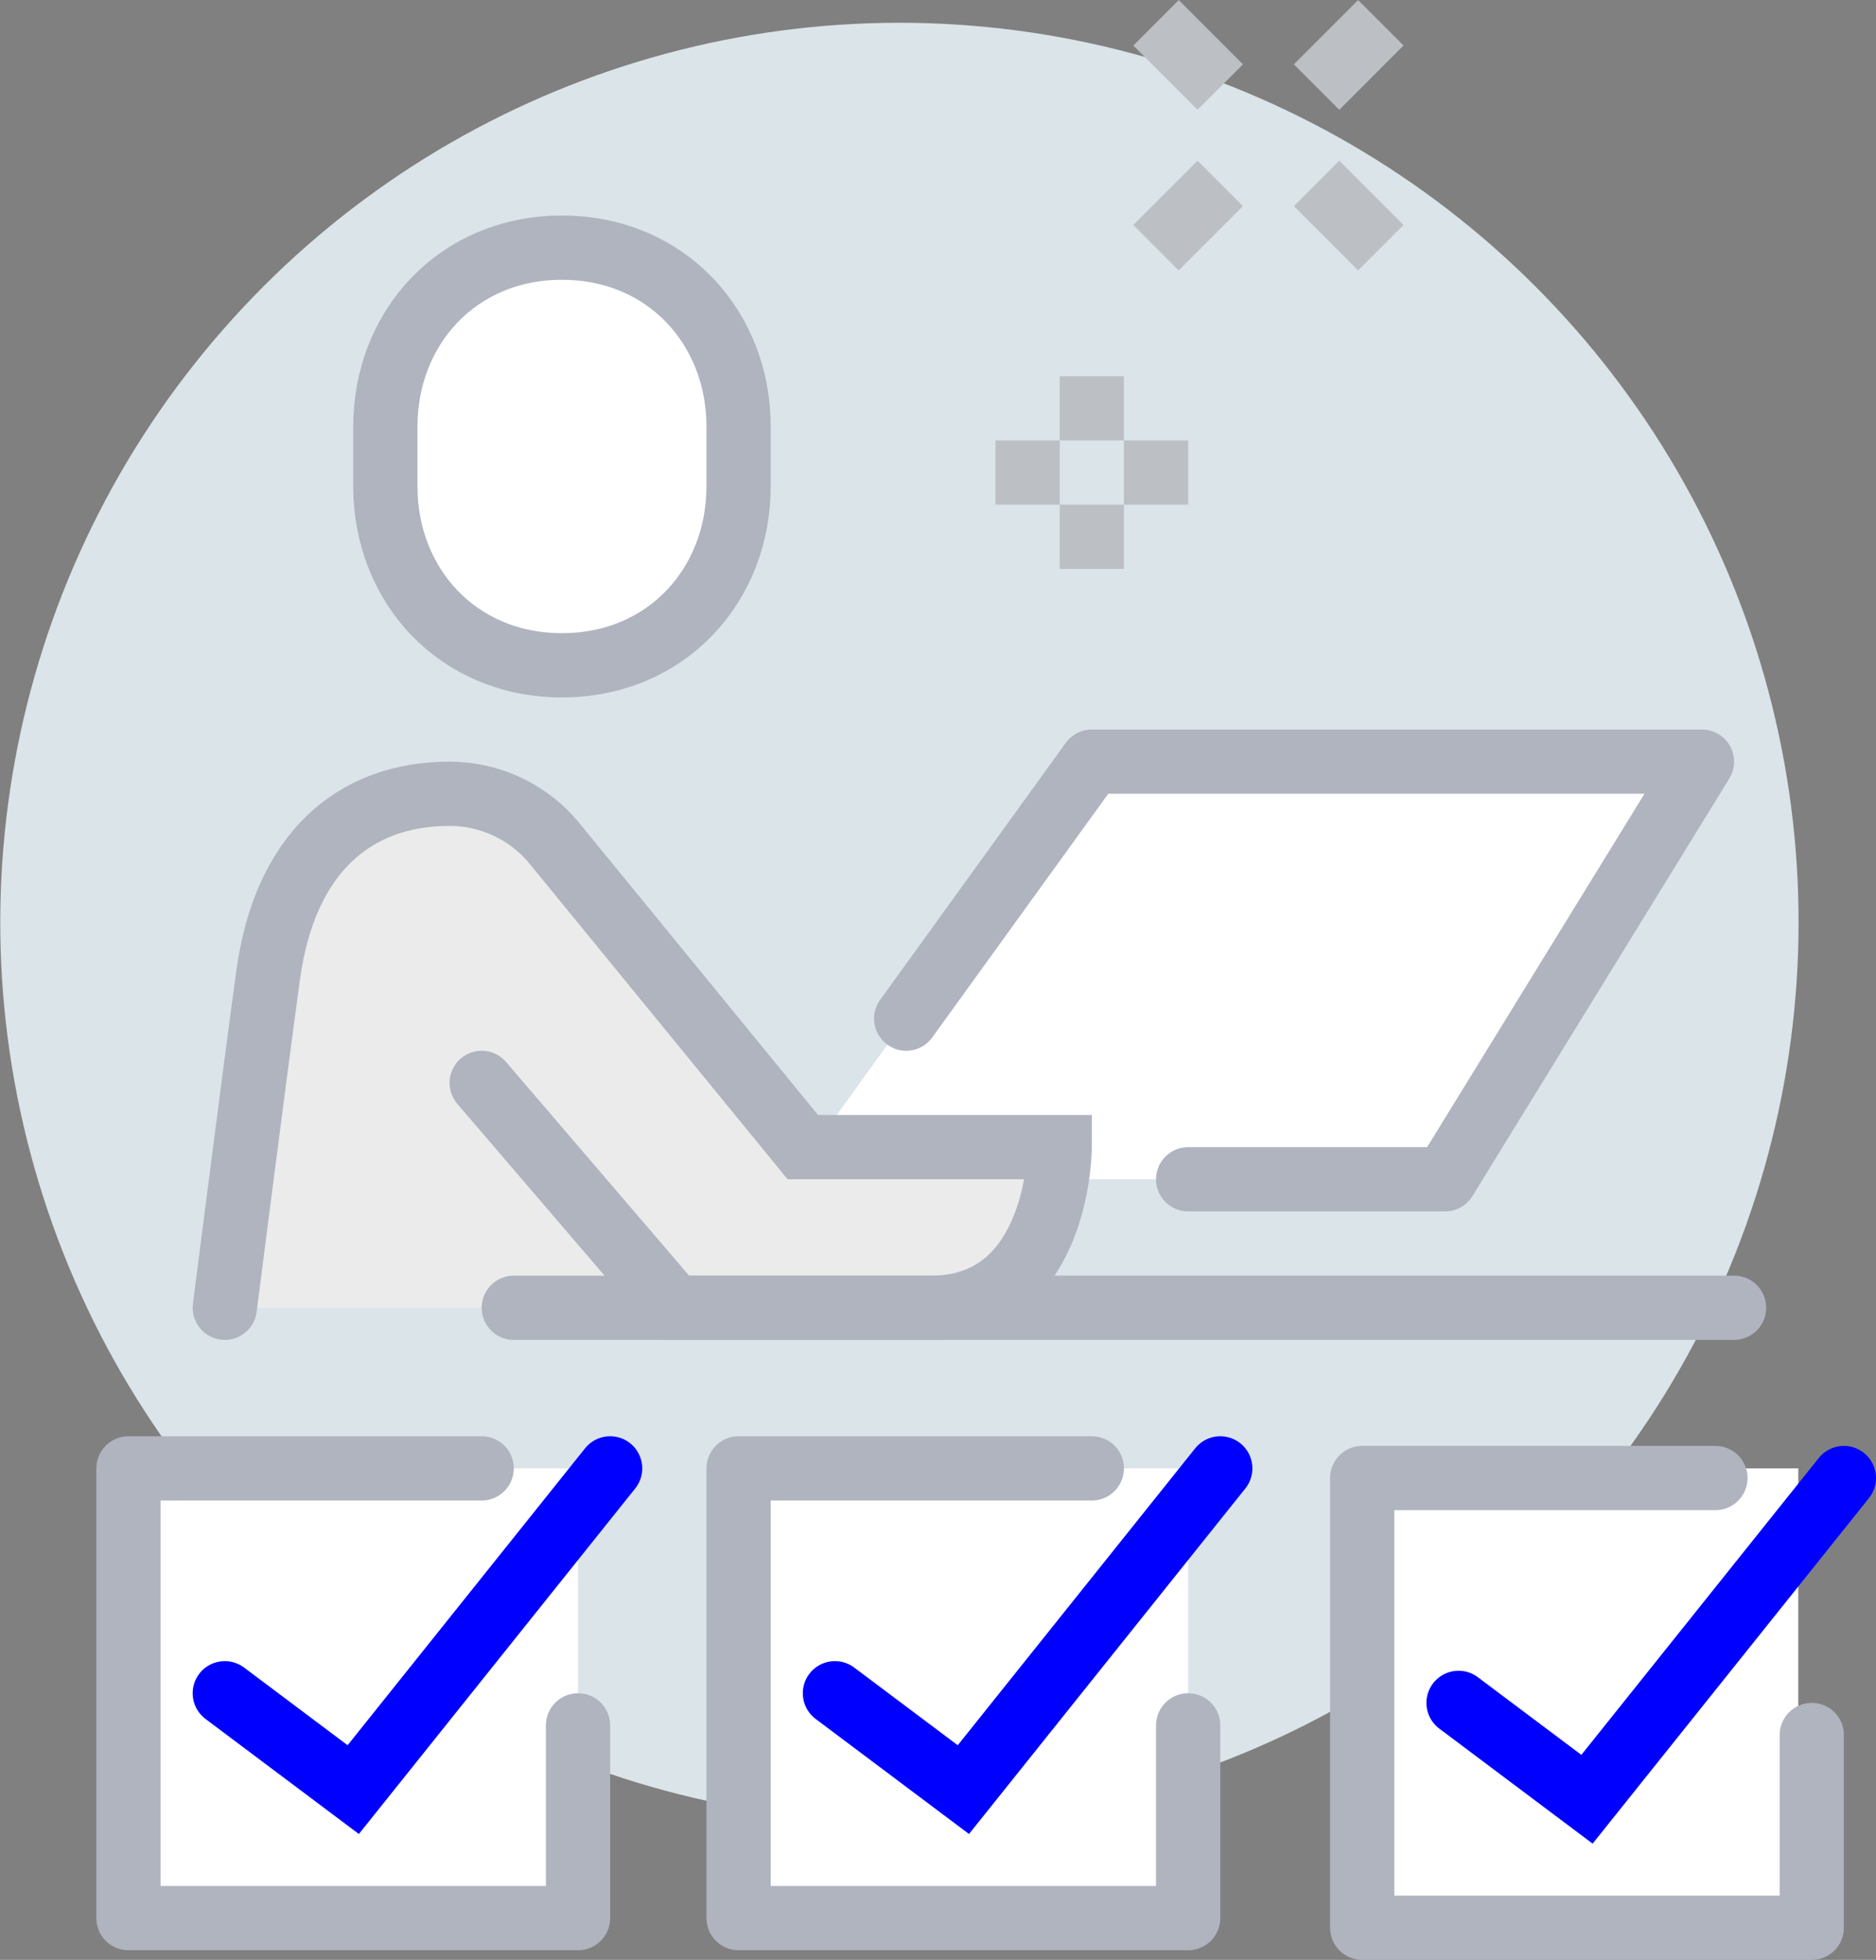
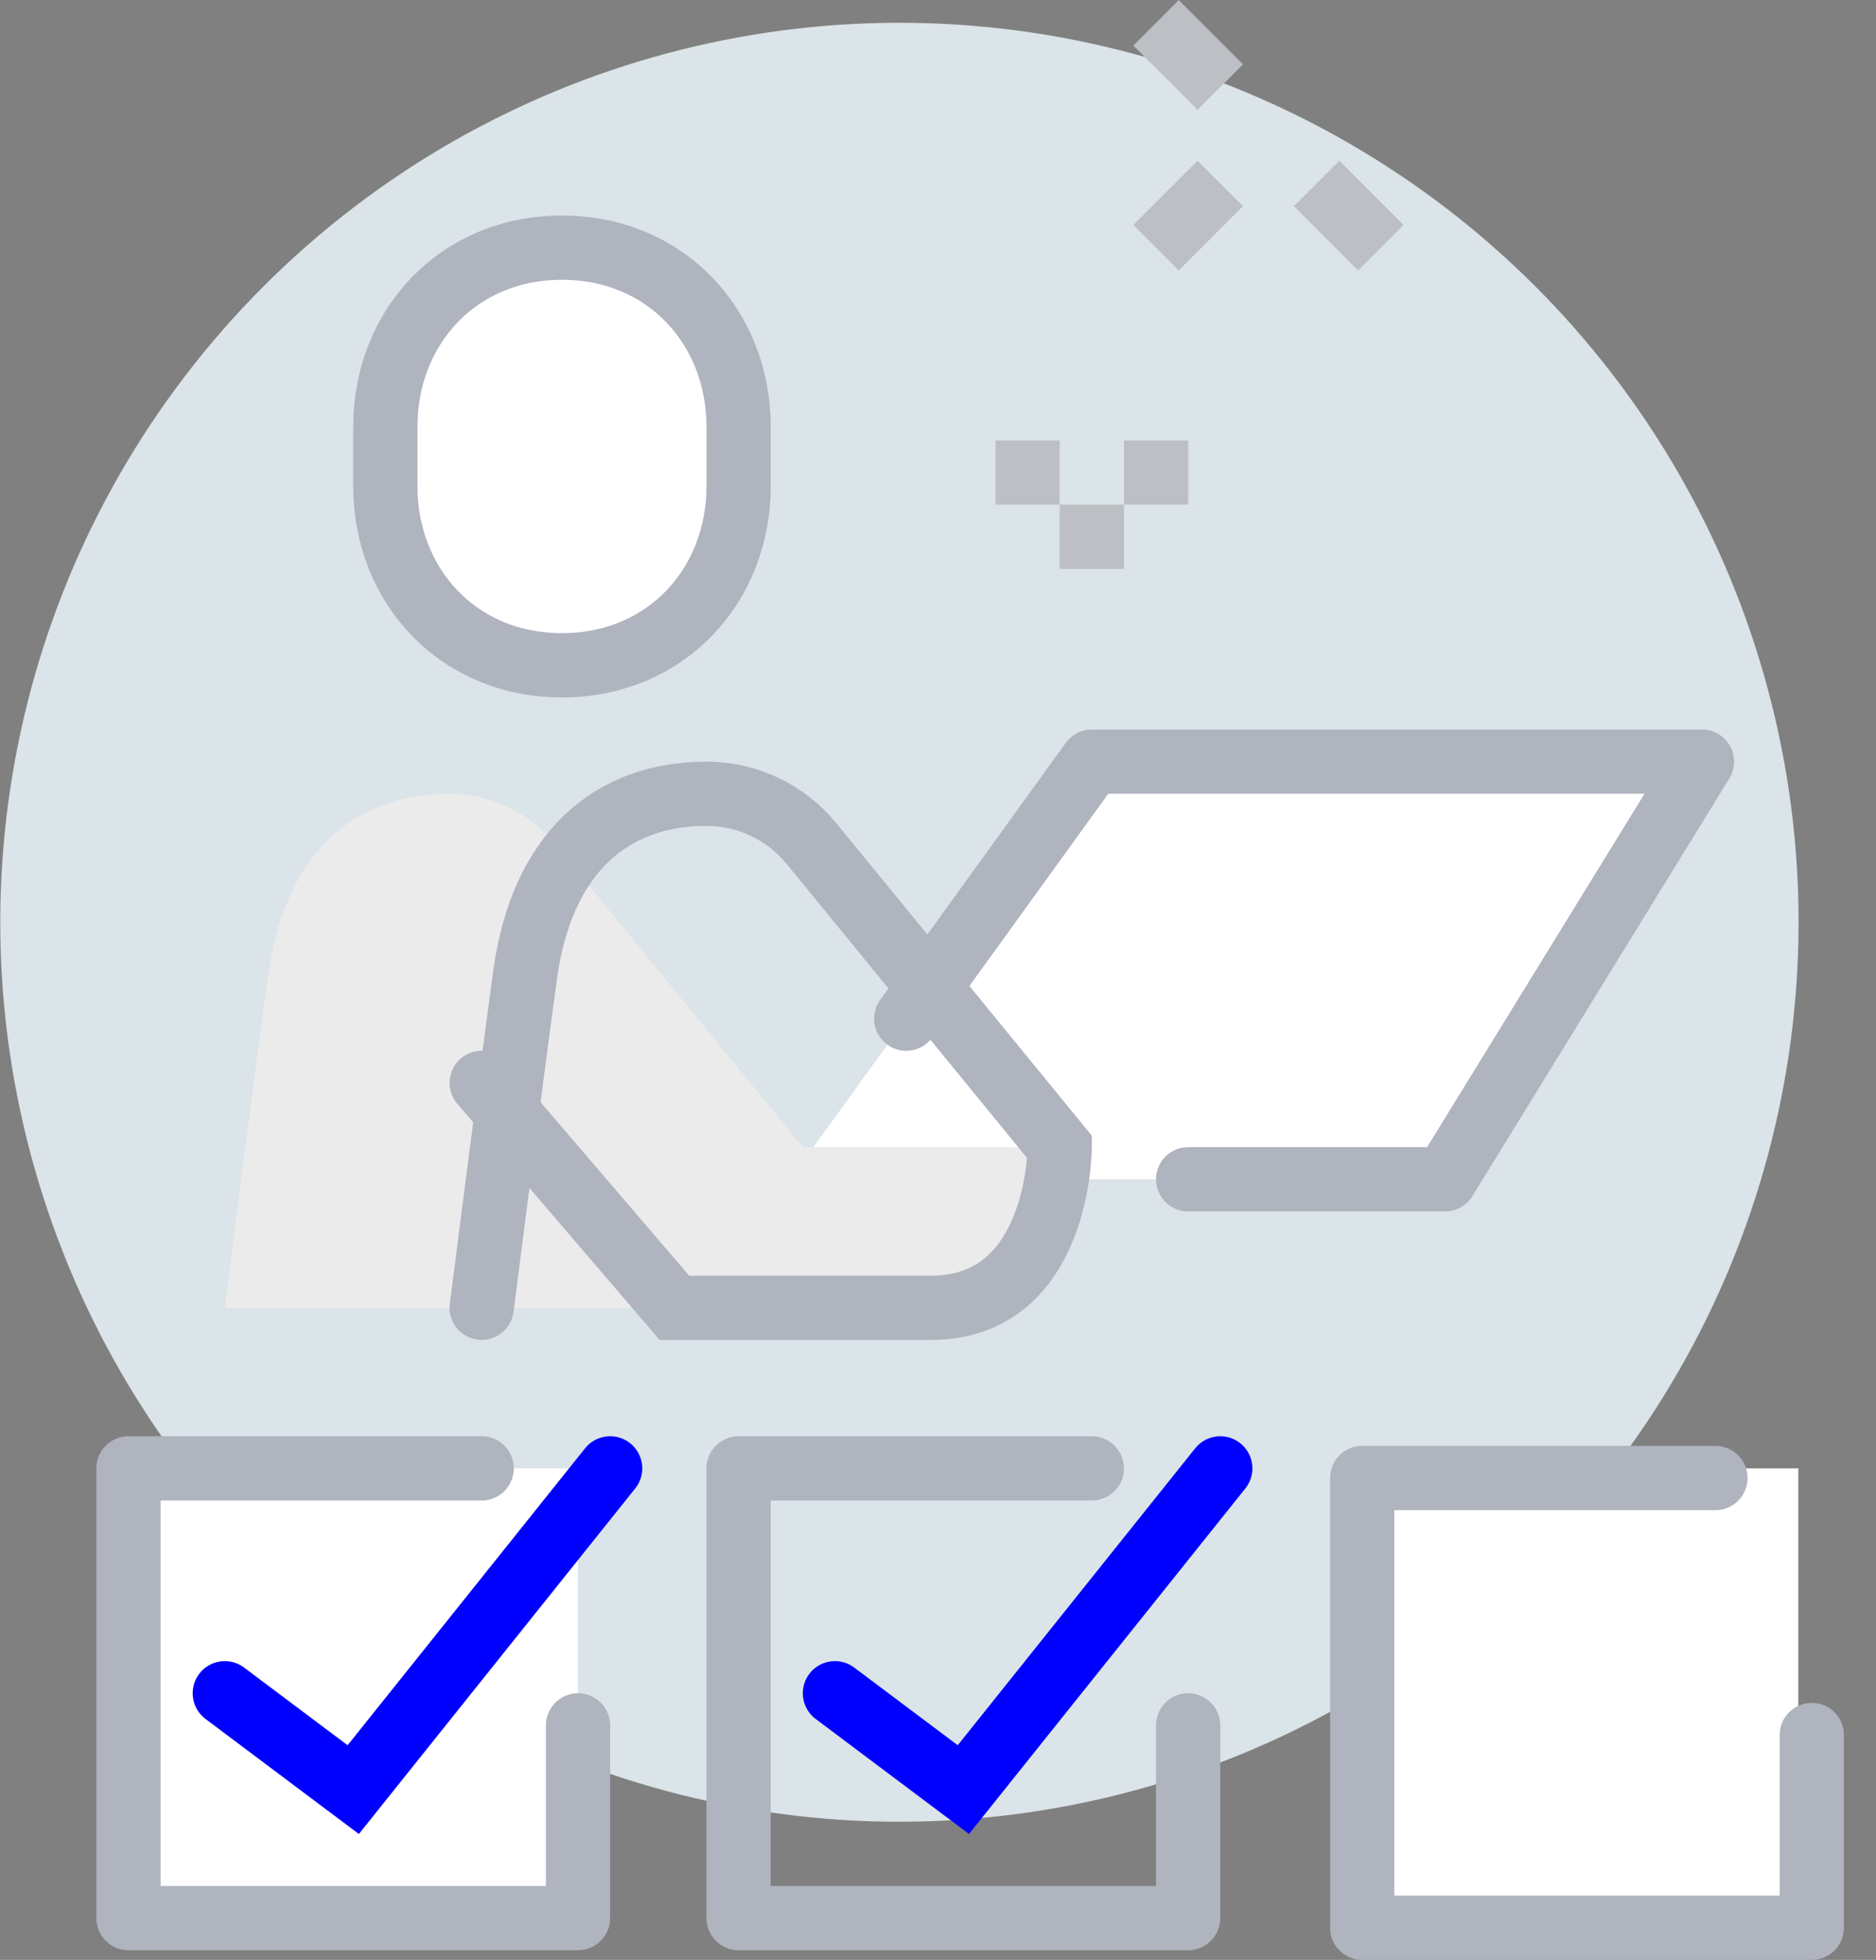
<svg xmlns="http://www.w3.org/2000/svg" viewBox="0 0 58.42 61.01">
  <rect x="0" y="0" width="58.42" height="61.01" fill="#808080" stroke="none" />
  <defs>
    <style>.d{fill:#ebebeb;}.e,.f{fill:#fff;}.g{fill:#dbe4e8;}.f,.h,.i,.j,.k{stroke-width:2px;}.f,.h,.i,.k{stroke-miterlimit:10;}.f,.h,.j{stroke:#afb4bf;}.h,.i,.j{stroke-linecap:round;}.h,.i,.j,.k{fill:none;}.i{stroke:#0000fe;}.j{stroke-linejoin:round;}.k{stroke:#bcc0c4;}</style>
  </defs>
  <g id="a" />
  <g id="b">
    <g id="c">
      <g>
        <circle class="g" cx="28" cy="28.71" r="28" transform="translate(-5.97 50.01) rotate(-77.8)" />
        <rect class="e" x="42" y="45.71" width="14" height="14" />
-         <rect class="e" x="23" y="45.71" width="14" height="14" />
        <rect class="e" x="4" y="45.71" width="14" height="14" />
        <polygon class="e" points="34 23.71 24.61 36.71 45 36.71 53 23.71 34 23.71" />
        <polyline class="j" points="37 53.71 37 59.71 23 59.71 23 45.71 34 45.71" />
        <polyline class="i" points="26 52.71 30 55.71 38 45.71" />
        <polyline class="j" points="56.42 54.01 56.42 60.01 42.42 60.01 42.42 46.01 53.42 46.01" />
-         <polyline class="i" points="45.42 53.01 49.42 56.01 57.42 46.01" />
        <polyline class="j" points="18 53.71 18 59.71 4 59.71 4 45.71 15 45.71" />
        <polyline class="i" points="7 52.71 11 55.71 19 45.71" />
        <path class="d" d="M25,35.71l-7.73-9.45c-.8-.98-2-1.55-3.27-1.55-2.97,0-5.13,1.84-5.65,5.65-.46,3.29-1.35,10.35-1.35,10.35H29c4,0,4-5,4-5h-8Z" />
        <polyline class="j" points="28.22 31.71 34 23.71 53 23.71 45 36.71 37 36.71" />
-         <line class="j" x1="16" y1="40.71" x2="54" y2="40.71" />
        <path class="f" d="M17.5,20.71c-3.25,0-5.5-2.49-5.5-5.57v-1.86c0-3.08,2.25-5.57,5.5-5.57s5.5,2.49,5.5,5.57v1.86c0,3.08-2.25,5.57-5.5,5.57Z" />
-         <path class="h" d="M15,33.71l6,7h8c4,0,4-5,4-5h-8l-7.73-9.45c-.8-.98-2-1.55-3.27-1.55-2.97,0-5.13,1.84-5.65,5.65-.45,3.29-1.35,10.35-1.35,10.35" />
+         <path class="h" d="M15,33.71l6,7h8c4,0,4-5,4-5l-7.73-9.45c-.8-.98-2-1.55-3.27-1.55-2.97,0-5.13,1.84-5.65,5.65-.45,3.29-1.35,10.35-1.35,10.35" />
        <g>
-           <line class="k" x1="34" y1="11.71" x2="34" y2="13.71" />
          <line class="k" x1="34" y1="15.71" x2="34" y2="17.71" />
          <line class="k" x1="33" y1="14.71" x2="31" y2="14.71" />
          <line class="k" x1="37" y1="14.71" x2="35" y2="14.71" />
        </g>
        <g>
          <line class="k" x1="38" y1="5.71" x2="36" y2="7.71" />
-           <line class="k" x1="43" y1=".71" x2="41" y2="2.71" />
          <line class="k" x1="41" y1="5.71" x2="43" y2="7.71" />
          <line class="k" x1="36" y1=".71" x2="38" y2="2.71" />
        </g>
      </g>
    </g>
  </g>
</svg>